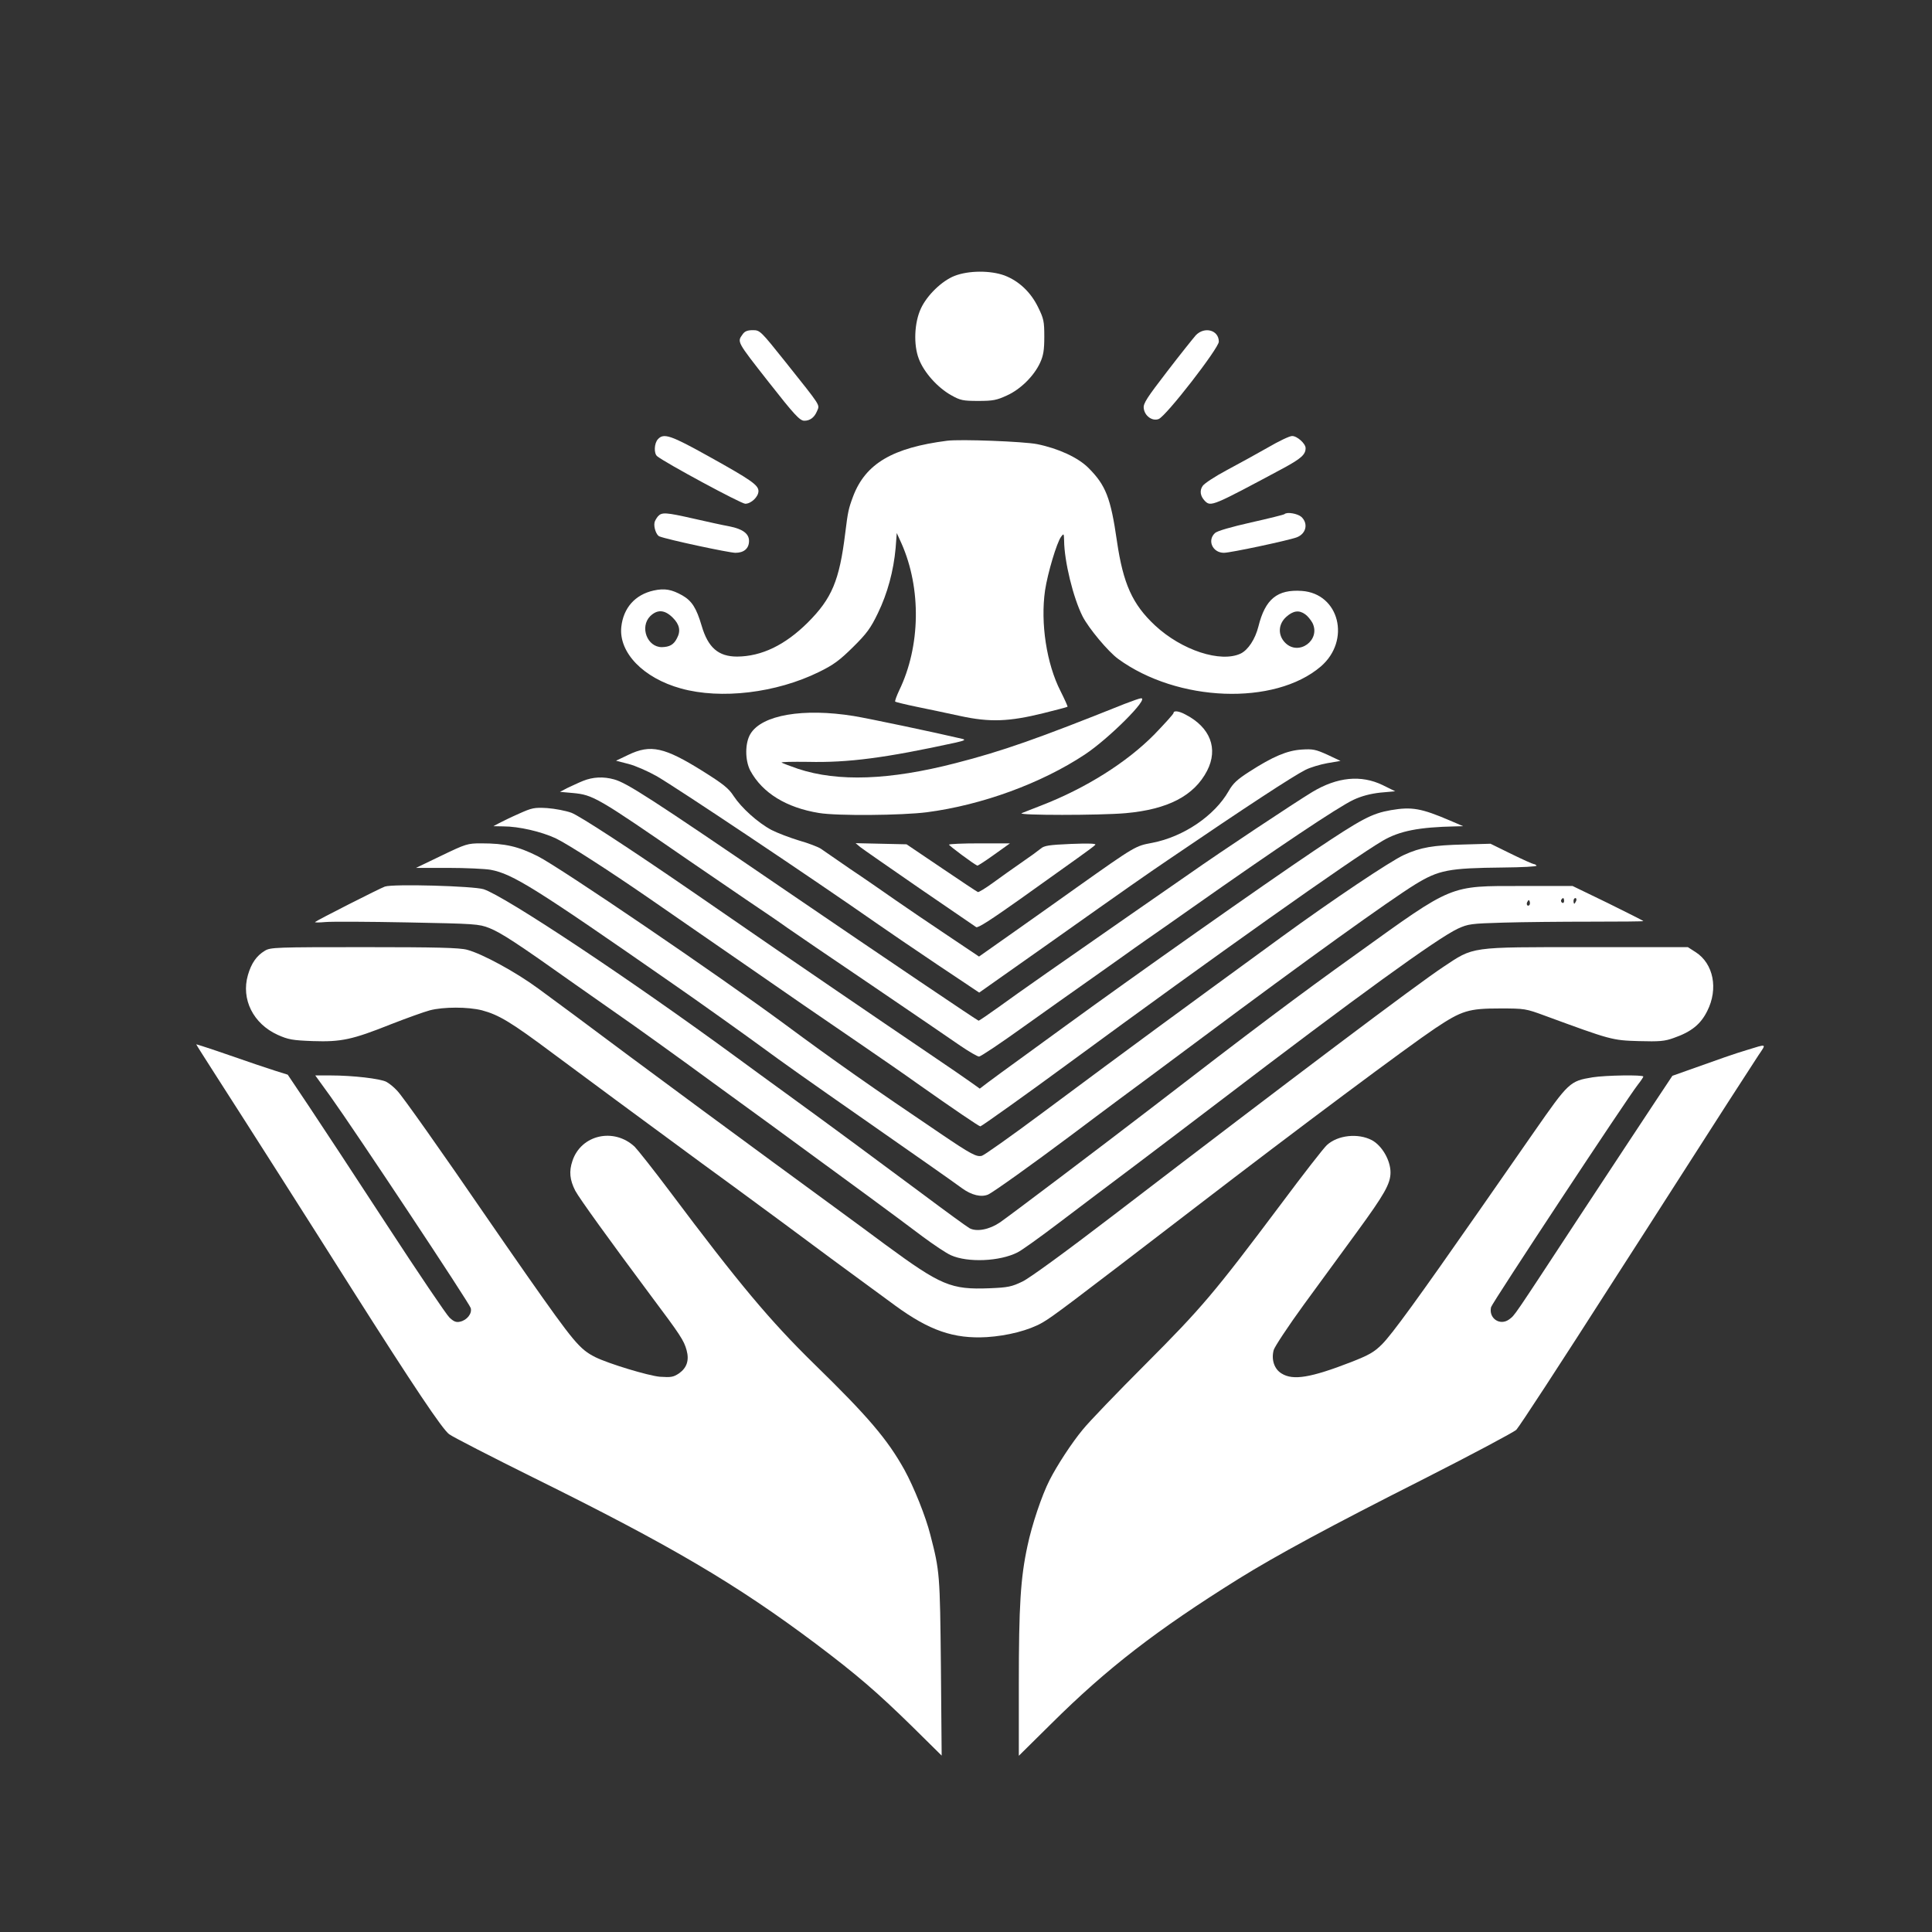
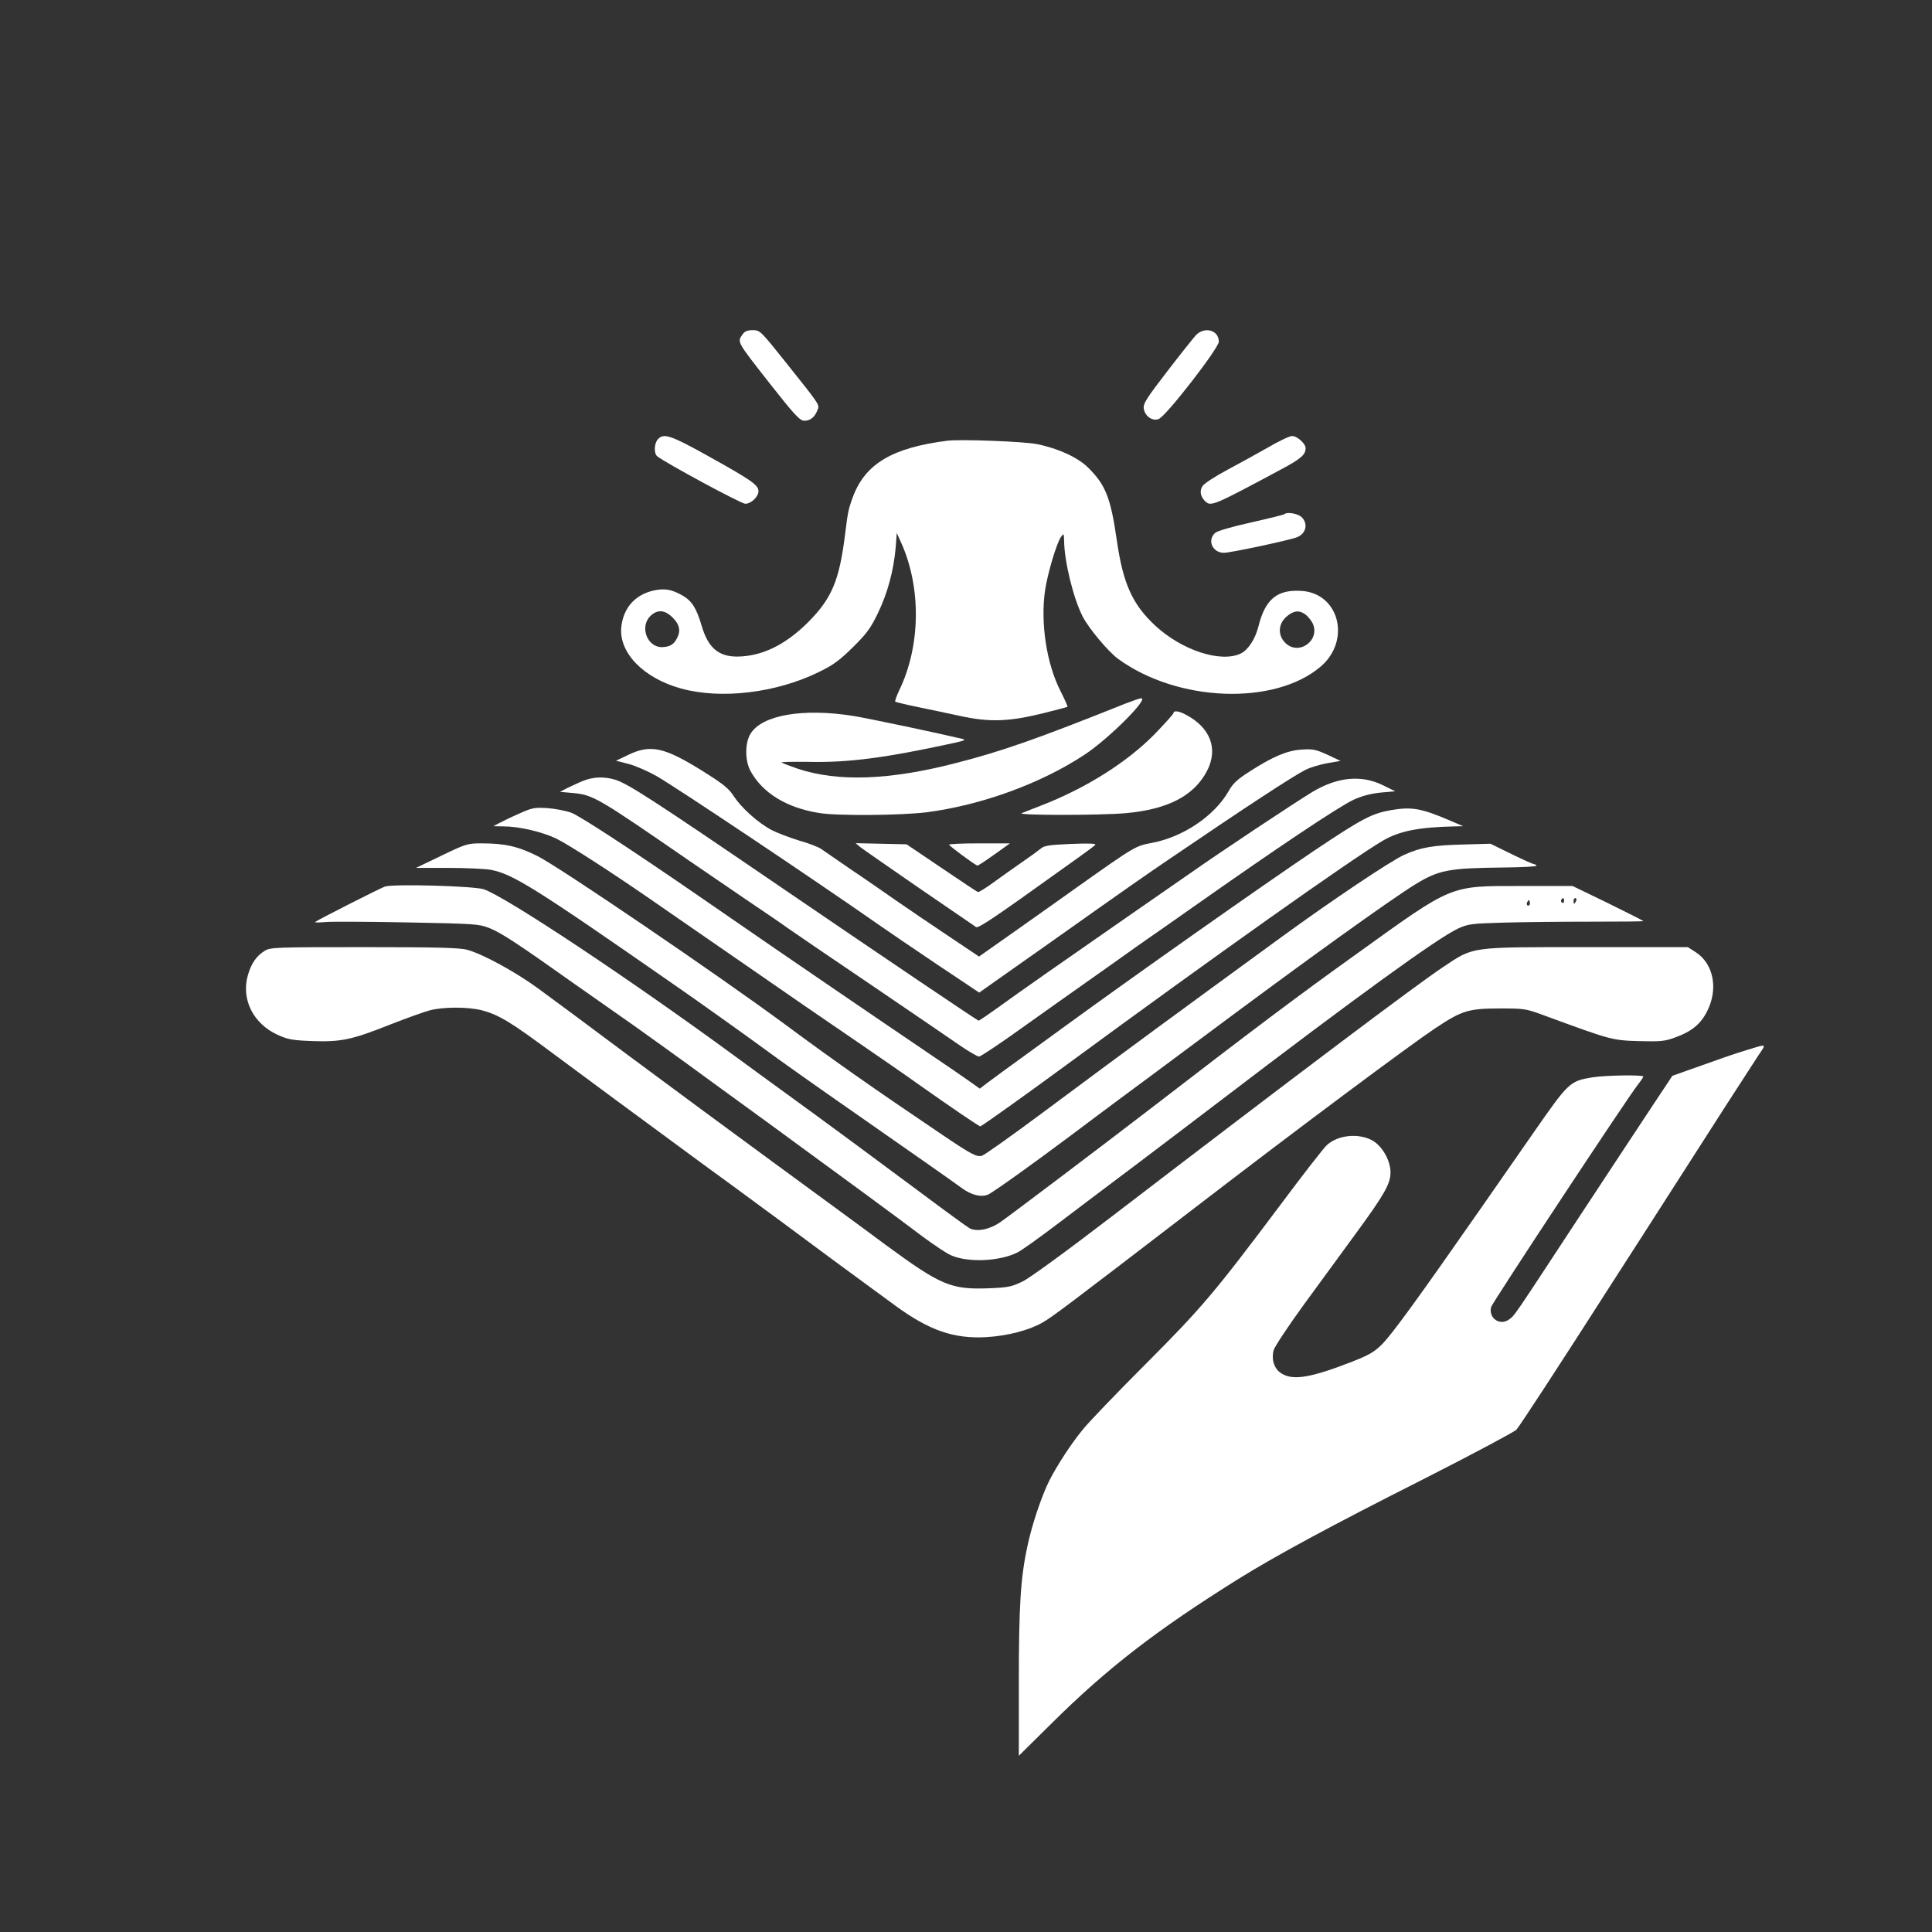
<svg xmlns="http://www.w3.org/2000/svg" version="1.0" width="1024pt" height="1024pt" viewBox="0 0 1024 1024" preserveAspectRatio="xMidYMid meet">
  <rect x="0" y="0" width="1024" height="1024" fill="#333333" stroke="none" />
  <g transform="translate(0,1024) scale(0.1,-0.1)" fill="#ffffff" stroke="none">
-     <path d="M5060 8778 c-67 -26 -146 -102 -179 -173 -35 -75 -40 -192 -11 -267 27 -72 100 -153 172 -193 48 -27 62 -30 143 -30 78 0 98 4 152 29 73 33 144 104 176 174 17 37 22 66 22 137 0 82 -3 96 -33 157 -39 80 -102 139 -178 168 -74 27 -189 27 -264 -2z" />
    <path d="M3936 8468 c-29 -41 -33 -35 138 -253 135 -172 165 -205 189 -205 30 0 53 17 67 50 15 37 27 18 -168 263 -131 164 -134 167 -172 167 -29 0 -43 -6 -54 -22z" />
    <path d="M6338 8463 c-14 -16 -83 -102 -152 -192 -106 -138 -127 -169 -124 -194 4 -41 45 -71 79 -58 39 14 319 376 319 410 0 62 -76 82 -122 34z" />
    <path d="M3487 7912 c-20 -22 -22 -75 -4 -90 41 -34 445 -252 467 -252 31 0 70 37 70 67 0 32 -39 59 -258 181 -208 116 -244 128 -275 94z" />
    <path d="M6720 7868 c-58 -33 -156 -87 -218 -120 -62 -33 -120 -71 -128 -84 -17 -25 -12 -54 12 -79 32 -32 40 -28 417 174 94 51 117 72 117 106 0 24 -46 65 -72 64 -13 0 -70 -27 -128 -61z" />
    <path d="M5020 7904 c-289 -37 -432 -121 -498 -294 -25 -67 -28 -82 -42 -195 -31 -253 -71 -347 -199 -475 -120 -119 -244 -179 -374 -180 -99 0 -154 47 -188 163 -28 95 -52 132 -102 161 -57 32 -94 39 -153 26 -98 -22 -160 -92 -171 -193 -14 -136 117 -271 316 -326 212 -59 505 -24 731 87 78 38 110 62 181 132 73 72 94 101 132 180 51 105 83 224 94 345 l6 80 25 -55 c106 -239 101 -546 -12 -779 -14 -30 -24 -57 -21 -60 3 -2 54 -15 113 -27 59 -12 163 -34 232 -49 157 -34 258 -30 440 15 68 17 126 32 128 34 2 2 -15 39 -37 83 -74 145 -107 360 -82 534 14 92 62 253 85 284 14 19 15 18 16 -20 1 -110 48 -303 98 -402 33 -64 135 -186 188 -225 315 -230 830 -249 1074 -41 161 138 99 387 -100 401 -130 9 -194 -43 -230 -188 -17 -68 -55 -125 -94 -144 -106 -50 -312 17 -454 149 -120 112 -169 221 -202 447 -33 229 -59 296 -151 388 -55 55 -159 103 -272 126 -71 14 -406 27 -477 18z m-1454 -938 c36 -36 43 -70 22 -109 -17 -34 -39 -46 -80 -47 -78 0 -118 107 -62 164 38 37 77 35 120 -8z m3352 18 c12 -8 29 -29 38 -45 46 -91 -72 -178 -144 -106 -40 40 -38 99 6 138 36 32 67 37 100 13z" />
-     <path d="M3487 7503 c-8 -10 -17 -25 -18 -33 -5 -25 10 -67 26 -73 42 -17 370 -87 403 -87 45 0 72 23 72 63 0 38 -33 63 -103 77 -34 6 -120 25 -190 41 -150 34 -169 35 -190 12z" />
    <path d="M6808 7515 c-3 -3 -83 -23 -177 -44 -106 -24 -179 -45 -191 -56 -43 -39 -13 -105 47 -105 35 0 344 66 386 82 50 19 62 73 25 108 -20 18 -77 28 -90 15z" />
    <path d="M5960 6509 c-457 -183 -646 -250 -896 -314 -349 -90 -622 -100 -834 -30 -41 14 -80 29 -87 33 -6 4 57 5 140 4 214 -5 410 21 782 102 48 11 55 15 35 20 -144 34 -496 108 -575 121 -267 43 -486 6 -547 -94 -30 -48 -30 -141 -1 -196 64 -118 191 -196 364 -224 96 -16 439 -13 572 4 291 38 606 153 837 306 127 84 343 300 298 298 -7 0 -47 -14 -88 -30z" />
    <path d="M6220 6461 c0 -5 -46 -56 -102 -114 -146 -148 -363 -285 -601 -377 -45 -17 -91 -36 -102 -40 -28 -12 416 -12 551 0 224 20 363 92 432 225 60 117 17 230 -115 298 -35 19 -63 22 -63 8z" />
    <path d="M3330 6239 l-65 -31 66 -17 c36 -9 104 -39 150 -65 118 -69 821 -539 1173 -785 50 -35 191 -131 313 -213 l223 -149 102 72 c57 40 177 125 268 189 425 301 514 363 635 445 413 281 656 440 725 475 24 12 76 28 115 35 l70 12 -70 33 c-62 28 -77 31 -137 27 -76 -5 -152 -37 -276 -117 -64 -41 -87 -62 -110 -103 -75 -131 -239 -242 -404 -274 -90 -17 -87 -14 -403 -238 -71 -51 -217 -154 -323 -229 l-193 -136 -167 112 c-92 61 -216 146 -277 188 -60 42 -168 117 -240 165 -71 49 -141 97 -155 107 -14 9 -65 29 -115 43 -49 15 -115 40 -146 56 -73 39 -159 117 -200 179 -27 42 -55 64 -163 132 -205 128 -277 144 -396 87z" />
    <path d="M3090 6101 c-25 -10 -62 -28 -84 -38 l-38 -20 67 -6 c109 -10 129 -22 615 -357 74 -51 209 -143 300 -205 91 -61 192 -130 225 -154 33 -23 233 -160 445 -303 212 -144 423 -288 469 -320 47 -32 92 -58 100 -58 9 0 115 71 236 158 121 86 274 195 340 241 66 47 149 105 185 131 36 26 94 67 130 92 36 25 144 100 240 168 453 319 773 533 854 571 43 20 89 32 142 38 l79 7 -67 33 c-114 55 -240 43 -373 -37 -97 -59 -477 -311 -652 -434 -89 -62 -233 -162 -320 -222 -331 -230 -592 -412 -689 -483 -56 -40 -104 -73 -107 -73 -5 0 -484 323 -1022 690 -722 493 -842 570 -910 589 -57 16 -113 13 -165 -8z" />
    <path d="M2750 5927 c-41 -18 -88 -41 -105 -50 l-30 -16 52 -1 c84 0 202 -28 278 -63 66 -32 279 -169 495 -318 52 -36 160 -111 240 -166 80 -55 199 -137 265 -183 232 -161 412 -285 600 -413 105 -72 249 -171 320 -222 187 -132 324 -225 331 -225 6 0 257 179 469 335 768 564 1503 1085 1664 1179 89 52 191 72 386 76 l40 1 -70 30 c-152 65 -202 74 -313 55 -102 -18 -153 -45 -407 -215 -265 -178 -947 -658 -1320 -930 -60 -44 -166 -121 -235 -171 -69 -50 -146 -106 -171 -125 l-46 -35 -39 28 c-22 16 -129 90 -239 164 -110 74 -328 223 -485 330 -252 172 -363 248 -760 522 -333 229 -595 400 -641 418 -30 11 -88 22 -129 25 -69 4 -81 1 -150 -30z" />
    <path d="M2340 5705 l-135 -65 171 0 c94 0 195 -5 224 -10 118 -22 234 -95 970 -607 112 -77 402 -284 475 -338 85 -63 250 -180 530 -375 262 -183 467 -326 524 -368 51 -37 102 -49 139 -33 29 14 231 158 442 316 74 56 187 140 250 187 63 46 259 192 435 323 563 420 995 730 1135 817 126 77 177 87 467 90 100 1 180 5 177 10 -3 4 -9 8 -14 8 -5 0 -59 24 -120 54 l-110 54 -142 -4 c-163 -4 -228 -15 -316 -55 -71 -32 -379 -238 -652 -437 -592 -432 -751 -548 -1274 -937 -160 -119 -300 -218 -312 -221 -28 -7 -56 7 -221 119 -353 238 -568 389 -823 578 -348 257 -1191 831 -1310 891 -104 52 -172 68 -300 68 -72 0 -81 -3 -210 -65z" />
    <path d="M4560 5750 c14 -11 155 -109 313 -218 158 -108 294 -201 301 -206 9 -6 80 40 235 150 123 88 259 185 304 217 45 32 87 63 92 69 7 7 -30 9 -129 5 -116 -5 -142 -9 -160 -25 -12 -10 -57 -43 -101 -73 -44 -30 -112 -79 -152 -108 -40 -29 -76 -51 -80 -49 -4 1 -91 59 -193 128 l-185 125 -135 3 -135 3 25 -21z" />
    <path d="M5030 5763 c1 -6 128 -101 150 -111 3 -1 43 25 89 58 l84 60 -161 0 c-89 0 -162 -3 -162 -7z" />
    <path d="M2040 5541 c-26 -9 -361 -179 -370 -188 -3 -3 22 -3 55 0 33 3 229 2 435 -2 359 -7 378 -8 434 -30 62 -25 144 -78 451 -296 105 -74 246 -173 315 -221 69 -49 190 -136 270 -194 80 -59 213 -155 295 -215 83 -60 224 -163 315 -230 91 -67 251 -184 355 -260 105 -77 237 -175 295 -219 58 -43 125 -88 150 -99 89 -40 259 -33 353 15 21 10 120 81 220 157 100 76 283 214 407 307 124 94 320 242 435 330 735 561 1163 871 1272 922 55 25 69 27 243 32 102 3 310 5 462 5 153 0 278 1 278 3 0 2 -84 44 -187 95 l-188 91 -270 0 c-386 0 -359 11 -875 -360 -309 -221 -551 -403 -1088 -817 -260 -200 -754 -573 -802 -606 -56 -38 -123 -51 -161 -31 -13 7 -127 90 -254 185 -250 186 -488 362 -714 526 -79 57 -199 145 -266 194 -567 416 -1228 855 -1342 892 -55 17 -479 29 -523 14z m6250 -77 c0 -8 -5 -12 -10 -9 -6 4 -8 11 -5 16 9 14 15 11 15 -7z m64 1 c-4 -8 -8 -15 -10 -15 -2 0 -4 7 -4 15 0 8 4 15 10 15 5 0 7 -7 4 -15z m-248 -22 c-10 -10 -19 5 -10 18 6 11 8 11 12 0 2 -7 1 -15 -2 -18z" />
    <path d="M1404 5201 c-45 -27 -72 -67 -90 -129 -37 -128 28 -258 158 -317 56 -25 78 -29 186 -33 151 -5 208 7 416 90 82 32 174 65 204 73 73 19 202 19 277 0 89 -24 153 -62 375 -228 113 -84 264 -195 335 -248 451 -332 558 -411 625 -459 41 -30 161 -118 265 -195 172 -128 292 -217 590 -435 181 -132 310 -177 485 -167 110 7 224 36 295 77 54 31 131 89 815 614 545 419 1125 851 1267 946 141 94 177 105 343 105 132 0 137 -1 240 -39 346 -127 354 -130 495 -134 111 -3 138 -1 187 17 92 32 142 72 177 143 59 117 33 250 -61 311 l-42 27 -538 0 c-626 0 -594 4 -760 -106 -139 -92 -790 -582 -1748 -1316 -248 -190 -441 -331 -480 -350 -58 -28 -77 -32 -175 -36 -205 -8 -257 14 -555 233 -118 88 -386 284 -595 437 -209 153 -549 404 -755 557 -206 154 -424 316 -485 360 -119 88 -299 186 -379 207 -40 11 -163 14 -546 14 -467 0 -497 -1 -526 -19z" />
-     <path d="M1040 4705 c0 -2 49 -79 108 -171 157 -244 499 -781 722 -1134 318 -501 474 -735 511 -762 19 -14 221 -118 449 -231 728 -360 1074 -564 1495 -880 216 -163 321 -253 508 -436 l158 -156 -4 470 c-5 492 -6 507 -56 700 -24 96 -87 253 -137 344 -90 162 -193 283 -478 561 -235 230 -400 427 -765 914 -87 116 -172 223 -187 238 -110 103 -284 64 -330 -75 -19 -56 -14 -101 15 -158 22 -41 180 -260 399 -554 159 -212 177 -240 191 -291 15 -54 1 -94 -40 -123 -30 -20 -42 -22 -102 -18 -63 6 -271 69 -342 104 -83 42 -113 78 -362 433 -71 102 -165 237 -208 300 -244 356 -451 649 -479 678 -17 19 -43 40 -58 48 -32 17 -179 34 -295 34 l-82 0 81 -112 c133 -186 737 -1097 743 -1121 8 -29 -20 -64 -56 -72 -21 -5 -34 0 -57 22 -16 15 -166 237 -333 493 -167 256 -353 539 -414 630 l-110 164 -70 22 c-38 12 -148 49 -242 82 -95 33 -173 58 -173 57z" />
    <path d="M9260 4675 c-70 -21 -138 -45 -320 -110 l-76 -27 -91 -137 c-50 -75 -231 -350 -403 -611 -361 -550 -339 -518 -371 -543 -49 -36 -110 6 -96 65 6 23 722 1108 778 1179 16 20 29 40 29 43 0 10 -200 7 -269 -4 -121 -20 -126 -25 -312 -292 -47 -67 -175 -251 -284 -408 -329 -472 -467 -662 -520 -715 -42 -42 -69 -57 -163 -94 -214 -83 -308 -99 -369 -61 -39 23 -56 74 -42 125 6 19 78 128 161 242 84 115 210 287 280 383 146 200 178 256 178 316 0 64 -45 142 -99 171 -73 38 -180 27 -238 -26 -16 -14 -125 -154 -242 -311 -357 -476 -421 -551 -719 -850 -151 -151 -301 -307 -333 -347 -59 -71 -137 -191 -176 -268 -41 -80 -94 -238 -117 -348 -37 -170 -46 -319 -46 -734 l0 -379 173 171 c295 293 558 496 992 767 198 123 484 278 981 529 258 131 479 249 491 261 20 23 213 318 533 818 90 140 228 354 305 475 78 121 203 317 279 435 76 118 151 234 167 258 42 62 46 60 -61 27z" />
  </g>
</svg>